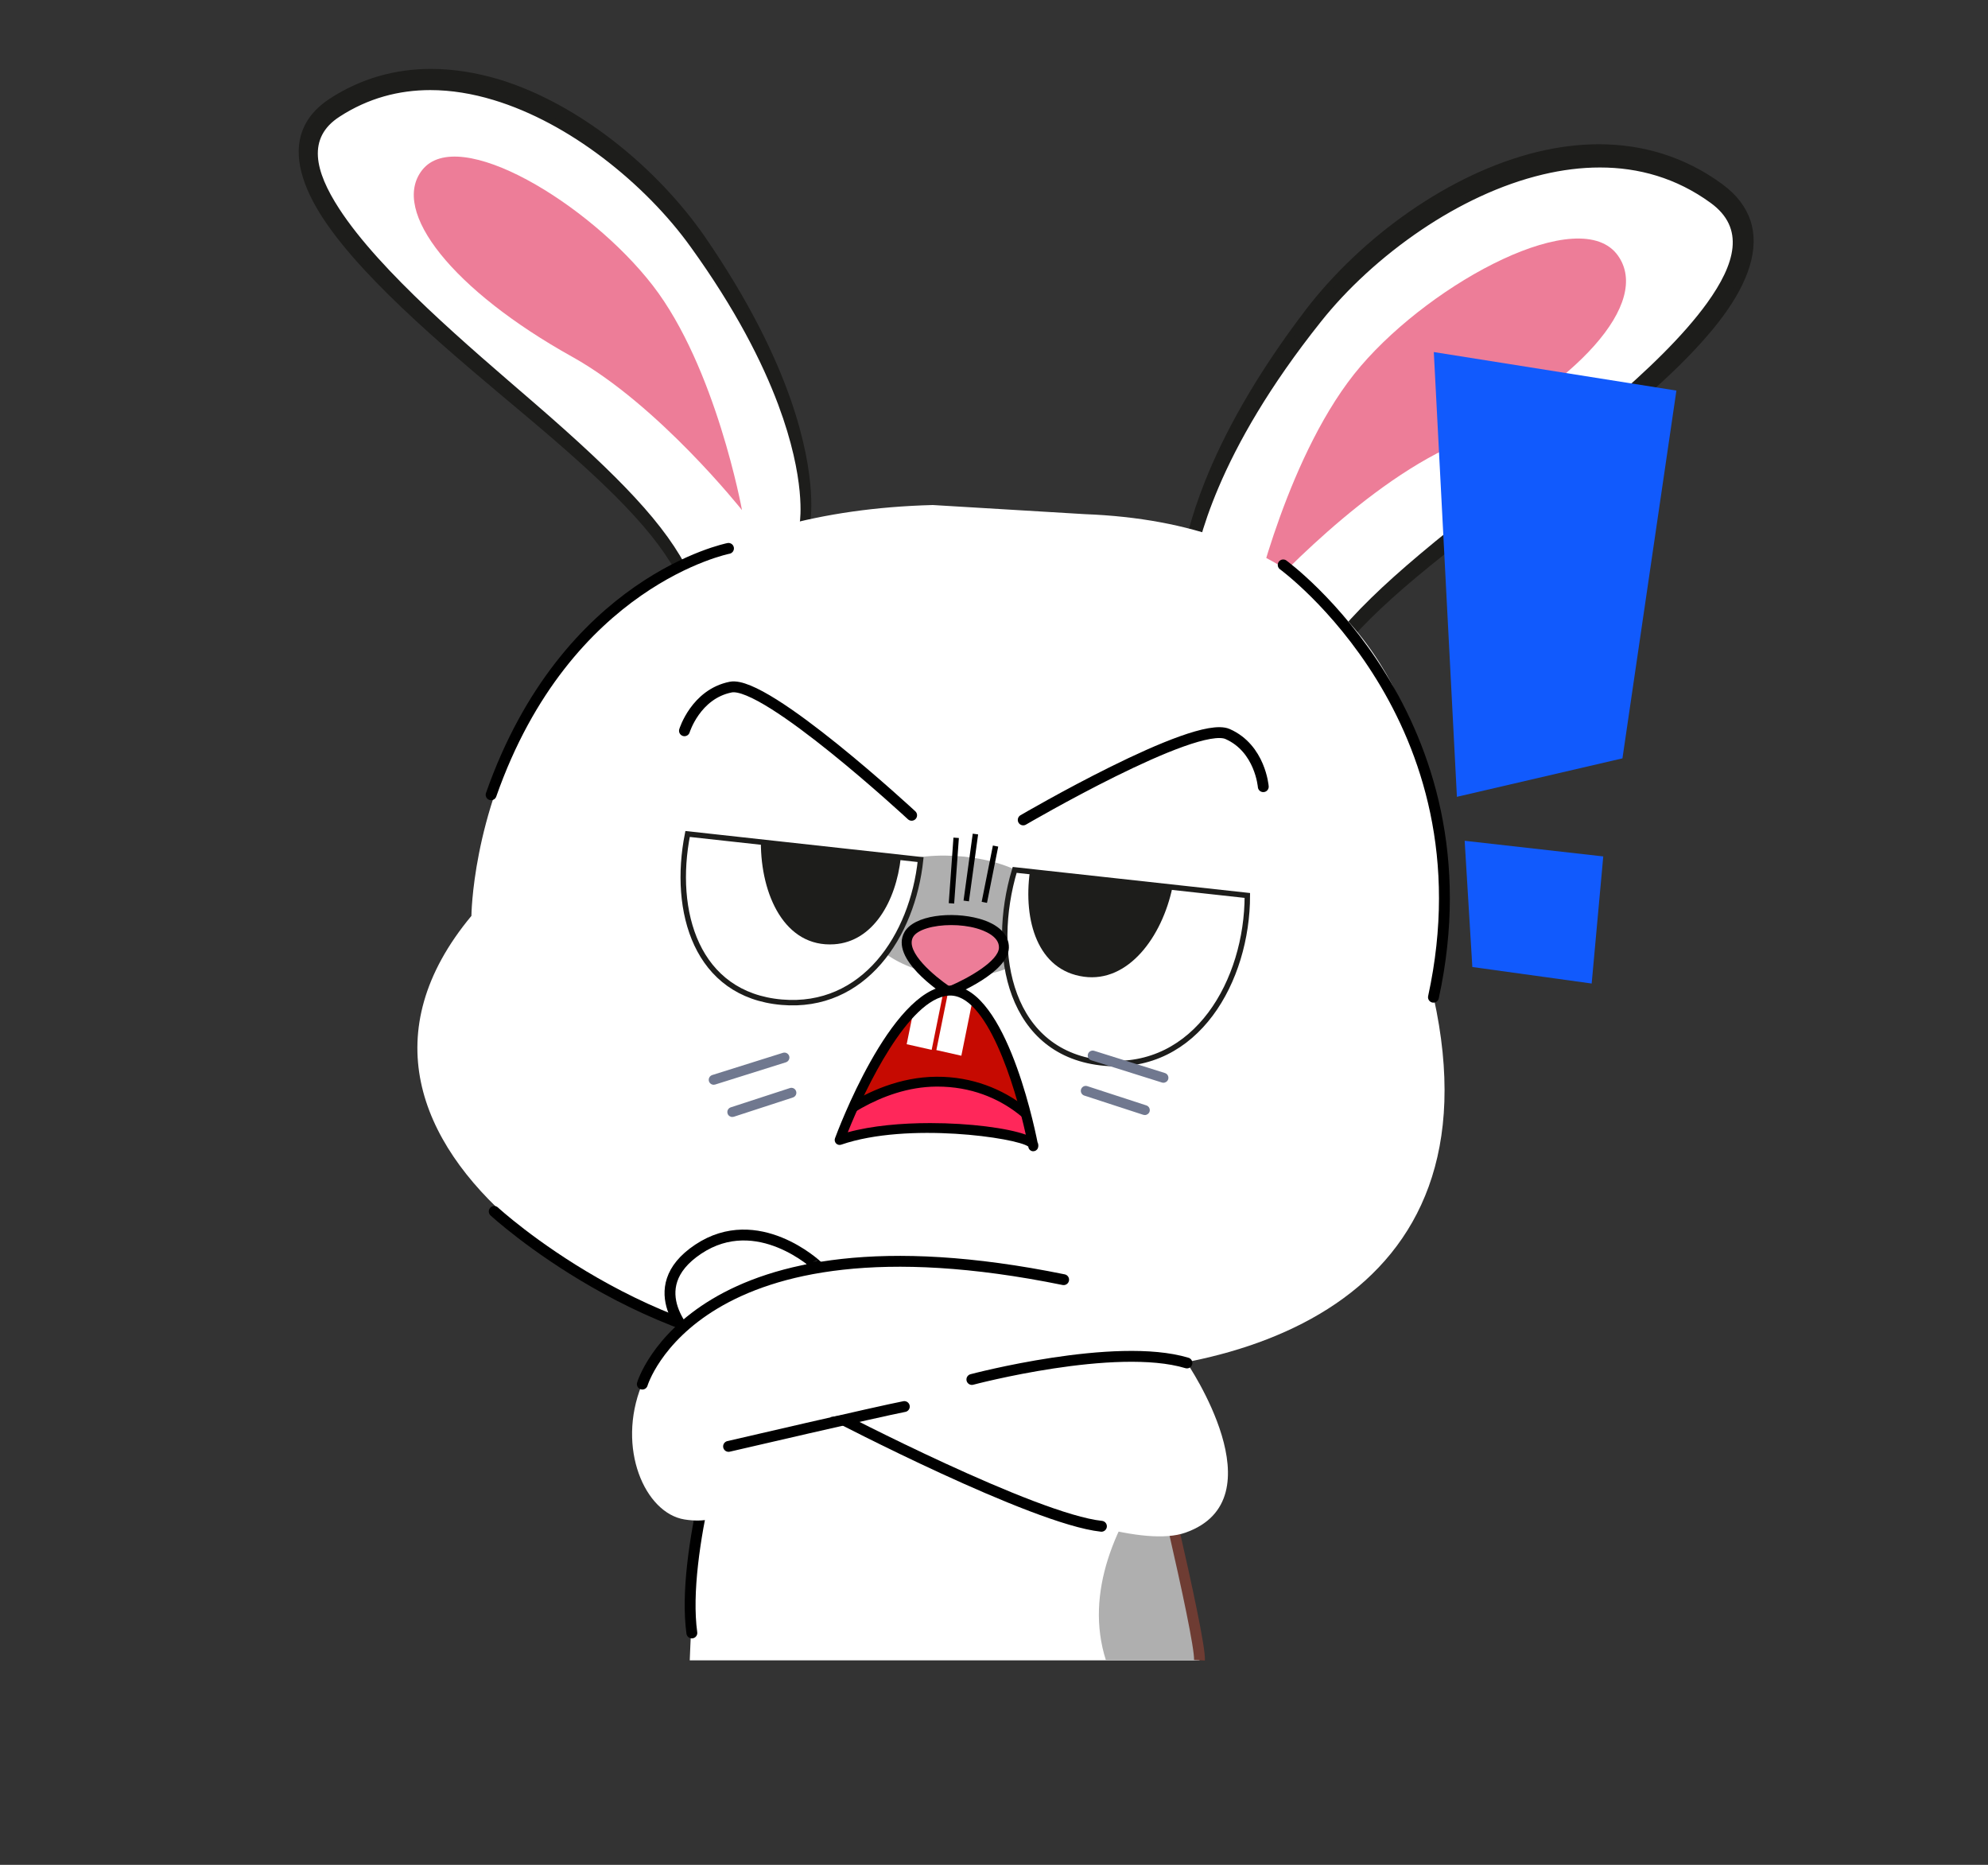
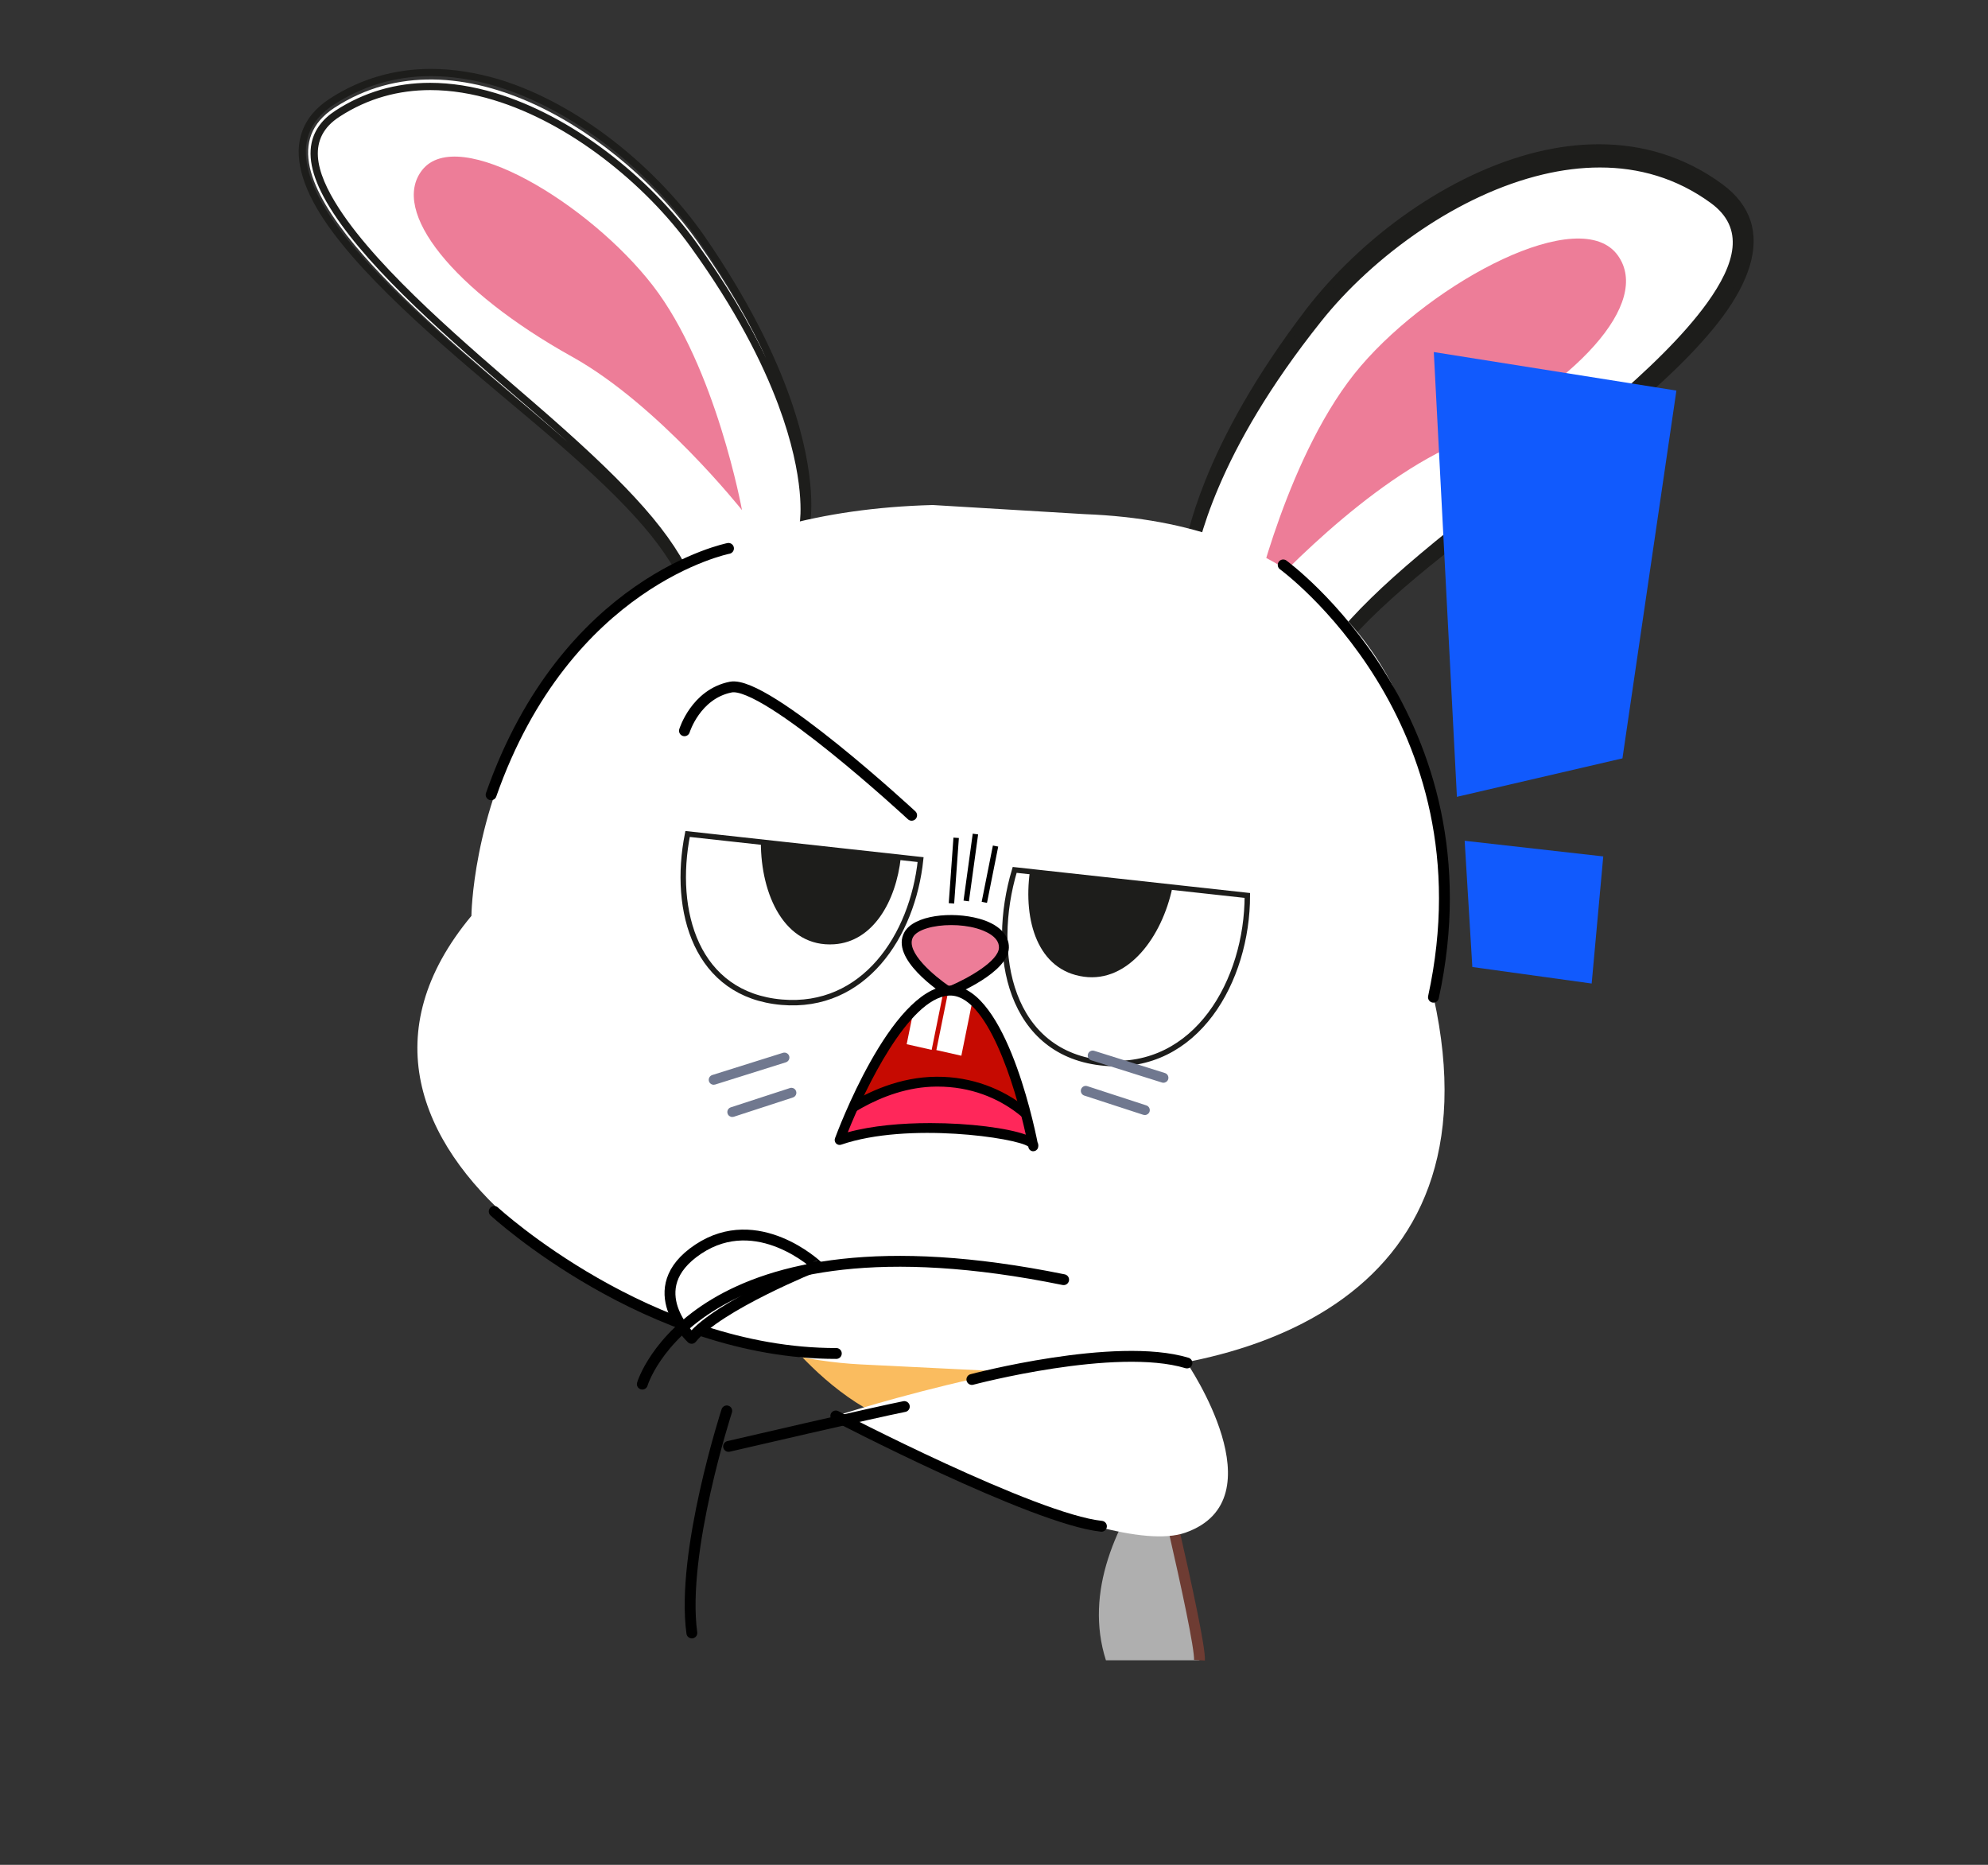
<svg xmlns="http://www.w3.org/2000/svg" xmlns:xlink="http://www.w3.org/1999/xlink" version="1.1" id="_x32_" x="0px" y="0px" viewBox="0 0 274.53 257.49" style="enable-background:new 0 0 274.53 257.49;" xml:space="preserve">
  <rect x="0" y="0" width="274.53" height="257.49" fill="#333333" stroke="none" />
  <style type="text/css">
	.st0{fill-rule:evenodd;clip-rule:evenodd;fill:#FFFFFF;}
	.st1{fill:#1D1D1B;}
	.st2{fill-rule:evenodd;clip-rule:evenodd;fill:#ED7D98;}
	.st3{fill-rule:evenodd;clip-rule:evenodd;fill:#1D1D1B;}
	.st4{fill:#115AFD;}
	.st5{fill:none;stroke:#6E3C33;stroke-width:1.5;stroke-linejoin:round;stroke-miterlimit:10;}
	.st6{fill:#FFFFFF;}
	.st7{fill:none;stroke:#000000;stroke-width:1.5;stroke-linecap:round;stroke-linejoin:round;stroke-miterlimit:10;}
	.st8{fill:#AFAFAF;}
	.st9{fill:#FABC5F;}
	.st10{fill:#FFFFFF;stroke:#1D1D1B;stroke-width:0.75;stroke-miterlimit:10;}
	.st11{fill:none;stroke:#6E3C33;stroke-linejoin:round;stroke-miterlimit:10;}
	.st12{fill:none;stroke:#000000;stroke-width:0.75;stroke-linejoin:round;stroke-miterlimit:10;}
	.st13{fill:#70788F;}
	.st14{clip-path:url(#SVGID_00000102524092566836592790000011439335962142514088_);}
	.st15{fill-rule:evenodd;clip-rule:evenodd;fill:#FF275A;}
</style>
  <g>
    <g transform="matrix(0.993,0.118,-0.118,0.993,13.562,-10.548)">
      <g transform="matrix(0.969,0.249,-0.249,0.969,50.078,-16.472)">
        <path class="st0" d="M129.15,64.13c0,0-7.6-13.76,1.78-44.86c5.59-18.53,23.87-41.66,45.79-35.79     c16.41,4.4-2.03,33.22-13.39,51.78c-9.3,15.18-13.17,23.49-14.23,31.03L129.15,64.13z" />
      </g>
      <g transform="matrix(0.969,0.249,-0.249,0.969,50.078,-16.472)">
        <g>
          <path class="st1" d="M149.89,65.57c-0.06,0.02-0.12,0.03-0.18,0.01c-0.21-0.04-0.36-0.26-0.33-0.47      c0.53-3.99,1.85-8.21,4.17-13.27c2.13-4.65,5.27-10.39,9.88-18.06l1.35-2.24C171.3,20.77,179.4,7.37,182.07-2.9      c2.03-7.81,0.42-12.29-4.9-13.68c-5.42-1.44-10.91-1.11-16.32,0.98c-2.38,0.92-4.76,2.2-7.07,3.79      c-4.7,3.23-9.2,7.84-13.01,13.33c-3.73,5.37-6.65,11.25-8.43,16.99c-3.01,9.59-4.66,18.52-4.92,26.53      c-0.08,2.43-0.03,4.78,0.16,6.99c-0.21-0.09-0.4-0.15-0.59-0.19l0,0c-0.09-0.05-0.19-0.09-0.31-0.13      c-0.22-2.16-0.31-4.45-0.29-6.8c0.08-8.09,1.57-17.18,4.42-27.03c1.74-5.93,4.72-12.19,8.39-17.61      c3.88-5.74,8.51-10.55,13.37-13.92c2.4-1.66,4.88-2.99,7.39-3.96c5.8-2.25,11.72-2.59,17.6-1c2.21,0.6,3.94,1.65,5.16,3.12      c2.33,2.82,2.72,7.39,1.14,13.22c-2.83,10.38-11.29,23.96-18.1,34.88l-1.22,1.96c-4.7,7.53-7.91,13.19-10.11,17.79      c-2.39,5.01-3.73,9.01-4.32,12.95C150.07,65.43,150,65.53,149.89,65.57L149.89,65.57z" />
          <path class="st1" d="M160.12-17.14c5.7-2.21,11.52-2.54,17.29-0.99c2.11,0.58,3.76,1.57,4.9,2.95      c2.22,2.69,2.58,7.11,1.04,12.77c-2.8,10.3-11.25,23.85-18.04,34.74l-1.23,1.97c-4.51,7.23-7.65,12.74-9.85,17.25      c2.12-4.55,5.19-10.13,9.62-17.51l1.35-2.24c6.53-10.8,14.65-24.24,17.33-34.58c0.78-2.99,3.14-12.09-5.25-14.29      c-5.52-1.47-11.12-1.13-16.63,1c-2.42,0.94-4.83,2.23-7.17,3.84c-4.75,3.27-9.29,7.92-13.14,13.46      c-3.76,5.41-6.7,11.33-8.49,17.12c-3.02,9.64-4.69,18.61-4.95,26.67c-0.02,0.56-0.03,1.11-0.03,1.66      c-0.01-0.58-0.01-1.17-0.01-1.76c0.08-8.04,1.56-17.09,4.4-26.89c1.72-5.89,4.68-12.09,8.32-17.47      c3.85-5.69,8.43-10.45,13.24-13.79C155.21-14.87,157.66-16.18,160.12-17.14 M159.76-18.07c-2.61,1.01-5.12,2.38-7.49,4.02      c-5.22,3.62-9.8,8.59-13.5,14.05c-3.86,5.7-6.75,11.95-8.45,17.75c-3.26,11.24-4.37,20.24-4.44,27.16      c-0.03,2.73,0.11,5.15,0.34,7.25c0.1,0,0.2,0,0.3,0.03c0.11,0.03,0.2,0.08,0.3,0.13c0.02,0,0.05,0.01,0.07,0.01      c0.22,0.05,0.44,0.13,0.65,0.23c0.22,0.1,0.42,0.23,0.61,0.38c0.01,0,0.01,0.01,0.02,0.01c-0.23-2.23-0.34-4.86-0.24-7.9      c0.22-6.75,1.49-15.5,4.9-26.4c1.71-5.52,4.6-11.44,8.36-16.85c3.57-5.13,7.93-9.79,12.89-13.2c2.21-1.52,4.54-2.79,6.97-3.73      c4.97-1.93,10.35-2.47,16.01-0.97c5.74,1.51,6.22,6.61,4.54,13.07C178.74,7.9,169.64,22.52,163,33.53      c-4.47,7.44-7.68,13.24-9.9,18.11c-2.4,5.25-3.68,9.44-4.21,13.41c-0.07,0.48,0.26,0.94,0.72,1.03      c0.16,0.03,0.32,0.02,0.45-0.04c0.27-0.1,0.47-0.35,0.52-0.66c0.57-3.81,1.88-7.8,4.27-12.8c2.28-4.78,5.54-10.46,10.08-17.74      c6.91-11.11,16.36-25.89,19.38-36.97c1.56-5.72,1.34-10.55-1.23-13.67c-1.22-1.48-2.99-2.62-5.41-3.28      C171.36-20.79,165.31-20.22,159.76-18.07L159.76-18.07z" />
        </g>
      </g>
      <g transform="matrix(0.969,0.249,-0.249,0.969,50.078,-16.472)">
        <g>
          <path class="st2" d="M138.27,58.42c0,0,6.88-18.8,16.98-29.64c13.89-14.89,19.15-29.09,12.52-33.47      c-7.42-4.91-22.44,12.45-27.58,27.01C135.04,36.88,138.27,58.42,138.27,58.42z" />
        </g>
      </g>
    </g>
    <g transform="matrix(0.993,0.118,-0.118,0.993,13.562,-10.548)">
      <g transform="matrix(0.969,0.249,-0.249,0.969,50.078,-16.472)">
        <path class="st0" d="M76.45,70.19c0,0-2.78-14.09-27.79-30.74C33.76,29.53,7.19,23.62-4.8,40.33     c-8.97,12.51,21.08,22.36,40.07,28.99c15.54,5.43,23.18,9.09,28.39,13.82L76.45,70.19z" />
      </g>
      <g transform="matrix(0.969,0.249,-0.249,0.969,50.078,-16.472)">
        <g>
-           <path class="st3" d="M63.78,83.43c-0.09,0.04-0.2,0.01-0.28-0.06c-2.75-2.45-6.05-4.52-10.71-6.7c-4.27-2-9.88-4.16-17.65-6.81      l-2.04-0.69c-11.25-3.83-25.25-8.6-33.37-14.32c-4.55-3.21-6.97-6.66-7-9.98c-0.01-1.72,0.59-3.44,1.78-5.13      c2.87-4.01,6.69-6.97,11.36-8.78c2.78-1.08,5.86-1.75,9.16-1.99c5.42-0.4,11.52,0.36,17.65,2.19      c5.79,1.74,11.59,4.46,16.32,7.66c7.84,5.33,14.26,10.92,19.1,16.6c7.43,8.72,8.56,14.66,8.57,14.72      c0.02,0.12-0.03,0.24-0.12,0.28c-0.15,0.03-0.28-0.07-0.31-0.21c-0.05-0.25-1.34-5.88-8.74-14.18      c-4.92-5.52-11.37-10.9-19.17-15.97c-4.65-3.05-10.19-5.54-16-7.2c-5.94-1.7-11.84-2.39-17.07-1.99      c-3.18,0.24-6.13,0.89-8.77,1.91c-4.36,1.69-7.91,4.42-10.58,8.12c-1.18,1.63-1.65,3.31-1.38,4.97      c0.39,2.45,2.36,4.93,6.02,7.58C8.5,59.21,22.14,64.06,33.1,67.96l2.29,0.82c7.78,2.79,13.39,5.05,17.65,7.13      c4.62,2.26,8.05,4.48,10.78,7c0.14,0.12,0.16,0.33,0.05,0.46C63.85,83.39,63.82,83.42,63.78,83.43z" />
          <path class="st1" d="M6.05,31.43c2.73-1.06,5.77-1.72,9.02-1.96c5.36-0.4,11.4,0.36,17.47,2.18c5.74,1.72,11.49,4.42,16.18,7.6      c5.63,3.83,10.52,7.79,14.62,11.82c-4.17-3.93-9.11-7.75-14.74-11.41c-4.7-3.07-10.28-5.59-16.14-7.27      c-5.99-1.72-11.96-2.41-17.25-2c-3.23,0.25-6.23,0.9-8.92,1.94c-4.45,1.72-8.08,4.52-10.8,8.29c-1.26,1.74-1.76,3.54-1.47,5.35      c0.42,2.59,2.45,5.18,6.23,7.9c8.02,5.79,21.7,10.65,32.69,14.56l2.28,0.81c2.44,0.87,4.66,1.69,6.69,2.47      c-2.02-0.74-4.22-1.51-6.62-2.33l-2.03-0.69C22.04,64.88,8.08,60.12,0.01,54.44c-4.42-3.11-6.77-6.42-6.79-9.57      c-0.01-1.61,0.56-3.24,1.69-4.83C-2.27,36.1,1.47,33.2,6.05,31.43 M5.69,30.5c-4.51,1.75-8.51,4.65-11.59,8.95      c-1.32,1.86-1.89,3.67-1.87,5.42c0.03,3.67,2.73,7.22,7.22,10.38c8.69,6.12,24.09,11.17,35.54,15.08      c7.51,2.56,13.17,4.71,17.6,6.79c4.65,2.18,7.93,4.25,10.59,6.62c0.23,0.21,0.54,0.26,0.8,0.16c0.11-0.04,0.22-0.12,0.3-0.22      c0.27-0.33,0.23-0.85-0.1-1.14c-2.72-2.51-6.1-4.74-10.9-7.08c-4.45-2.17-10.14-4.45-17.7-7.15      C24.38,64.31,9.31,59.17,0.84,53.06c-5.01-3.62-7.69-7.5-4.53-11.85c2.76-3.83,6.33-6.39,10.35-7.95      c2.71-1.05,5.62-1.65,8.63-1.88c5.51-0.42,11.35,0.38,16.9,1.97c5.86,1.68,11.39,4.21,15.86,7.14      c8.86,5.76,14.92,11.23,19.07,15.88c7.39,8.29,8.62,13.94,8.62,13.94c0.08,0.41,0.46,0.68,0.85,0.61      c0.04-0.01,0.09-0.02,0.13-0.04c0.31-0.12,0.5-0.47,0.43-0.83c0,0-1.08-6.03-8.68-14.96c-4.14-4.86-10.25-10.59-19.2-16.69      c-4.63-3.13-10.36-5.9-16.46-7.73c-5.84-1.75-12.01-2.65-17.83-2.22C11.74,28.72,8.61,29.37,5.69,30.5L5.69,30.5z" />
        </g>
      </g>
      <g transform="matrix(0.969,0.249,-0.249,0.969,50.078,-16.472)">
        <g>
          <path class="st2" d="M67.73,71.76c0,0-15.97-9.38-29.5-11.26C19.62,57.91,7.52,50.87,9.6,43.97c2.33-7.72,23.19-4.04,35.43,3.33      C57.26,54.67,67.73,71.76,67.73,71.76z" />
        </g>
      </g>
    </g>
    <g>
      <g>
        <g>
          <polygon class="st4" points="201.19,110.02 198,48.61 231.5,53.93 224.05,104.71     " />
          <polygon class="st4" points="202.26,116.09 221.4,118.25 219.8,135.8 203.32,133.52     " />
        </g>
      </g>
      <g>
        <g>
          <path class="st5" d="M178.68,225.14" />
        </g>
        <g>
          <g>
-             <path class="st6" d="M95.25,229.25c0,0,1.64-48.31,9.82-48.92c8.19-0.61,50.75,2.45,50.75,2.45l9.82,46.47H95.25z" />
            <path class="st7" d="M100.36,194.81c0,0-6.35,19.53-4.82,30.66" />
            <path class="st8" d="M159.97,202.41c-5.88,7.81-10.25,17.43-7.25,26.83h12.92L159.97,202.41z" />
            <path class="st5" d="M158.23,194.87c0,0,7.59,31.07,7.41,34.37" />
          </g>
          <path class="st9" d="M105.07,180.33c0,0,12.1,18.95,27.32,17.2c15.22-1.75,26.15-15.74,26.15-15.74L105.07,180.33z" />
        </g>
        <g>
          <path class="st5" d="M141.54,108.09c0,0-1.04,4.9,1.14,4.78c2.58-0.14,15.78-7.51,15.78-7.51" />
          <g>
            <g>
              <g>
                <g>
                  <path class="st6" d="M149.79,70.99l-20.99-1.26c-63.34,1.69-63.7,56.73-63.7,56.73c-26.61,31.97,24.26,60.47,53.76,61.93          l22.92,1.13c29.5,1.46,65.57-9.54,56.19-51.84C197.95,137.69,209.92,73.26,149.79,70.99z" />
                </g>
-                 <path class="st8" d="M118.46,124.88c0.07-10.69,30.39-7.96,26.35,3.17C140.77,139.18,118.39,135.57,118.46,124.88z" />
                <path class="st10" d="M94.95,115.15c-2.12,10.7,1.2,22.21,13,23.23c11.35,0.98,18.07-9.15,19.18-19.69L94.95,115.15z" />
                <path class="st1" d="M124.4,118.39l-19.33-2.12c-0.01,7.29,3.3,14.57,10.13,14.11C120.56,130.02,123.73,124.48,124.4,118.39z         " />
                <path class="st10" d="M140.12,120.11c-3.49,11.62-0.68,25.55,12.45,26.68c12.67,1.09,19.68-11.42,19.68-23.15L140.12,120.11z         " />
                <path class="st1" d="M161.91,122.5l-19.69-2.16c-0.93,6.78,1.07,13.65,7.46,14.52C155.78,135.7,160.46,129.41,161.91,122.5z" />
                <g>
                  <path class="st6" d="M109.18,143.43" />
                  <path class="st6" d="M76.92,123.91" />
                  <path class="st7" d="M109.18,143.43" />
                  <path class="st7" d="M76.92,123.91" />
                </g>
                <path class="st7" d="M100.6,75.72c0,0-22.39,4.4-32.78,34.02" />
                <path class="st7" d="M177.2,78c0,0,29.13,21.19,20.75,59.69" />
                <path class="st11" d="M130.66,133.94" />
              </g>
            </g>
          </g>
          <line class="st12" x1="132.04" y1="115.68" x2="131.39" y2="124.73" />
          <line class="st12" x1="134.7" y1="115.16" x2="133.43" y2="124.4" />
          <line class="st12" x1="137.48" y1="116.82" x2="135.93" y2="124.59" />
          <path class="st7" d="M68.25,167.27c0,0,21.28,19.64,47.24,19.61" />
-           <path class="st7" d="M141.3,113.21c0,0,23.7-13.85,28.22-11.86c4.52,1.99,4.93,7.27,4.93,7.27" />
          <path class="st7" d="M125.89,112.57c0,0-20.13-18.66-24.98-17.7c-4.84,0.96-6.39,6.03-6.39,6.03" />
        </g>
        <g>
          <path class="st6" d="M163.91,188.19c0,0,12.88,18.82-0.21,23.43c-11.19,3.94-48.28-16.11-48.28-16.11      S150.11,184.25,163.91,188.19z" />
          <path class="st7" d="M115.42,195.51c0,0,27.33,14.24,36.68,15.23" />
          <path class="st6" d="M95.51,184.79c0,0-7.3-6.84,0.91-12.31c8.21-5.47,16.42,2.28,16.42,2.28S99.16,180.23,95.51,184.79z" />
          <path class="st7" d="M95.51,184.79c0,0-7.3-6.84,0.91-12.31c8.21-5.47,16.42,2.28,16.42,2.28S99.16,180.23,95.51,184.79z" />
-           <path class="st6" d="M127.34,174.37c32.19,0.3,27.99,14,22.75,15.31c-5.25,1.31-44.62,7.44-44.62,7.44s0,14.43-10.94,12.68      C83.6,208.05,78.72,173.91,127.34,174.37z" />
          <path class="st7" d="M100.61,199.71c0,0,20.87-4.85,24.27-5.5" />
          <path class="st7" d="M88.7,191.11c0,0,7.34-24.79,58.18-14.42" />
          <path class="st7" d="M134.21,190.47c0,0,19.82-5.26,29.7-2.28" />
        </g>
      </g>
    </g>
  </g>
  <g id="Слой_10">
    <g>
      <path d="M87.79,95.4L87.79,95.4L87.79,95.4z" />
    </g>
    <g>
      <path class="st13" d="M160.66,149.5c-0.07,0-0.14-0.01-0.2-0.03l-9.77-3.07c-0.36-0.11-0.56-0.5-0.45-0.86    c0.11-0.36,0.5-0.56,0.86-0.45l9.77,3.07c0.36,0.11,0.56,0.5,0.45,0.86C161.22,149.32,160.95,149.5,160.66,149.5z" />
      <g transform="matrix(1,0,0,1,-0.703,3.549)">
        <path class="st13" d="M158.8,150.41c-0.07,0-0.14-0.01-0.21-0.03l-8.16-2.66c-0.36-0.12-0.55-0.5-0.44-0.86     c0.12-0.36,0.5-0.56,0.86-0.44l8.16,2.66c0.36,0.12,0.55,0.5,0.44,0.86C159.36,150.22,159.09,150.41,158.8,150.41z" />
      </g>
    </g>
    <g transform="matrix(-1,0,0,1,165.723,0.196)">
      <path class="st13" d="M67.17,149.58c0.29,0,0.56-0.19,0.65-0.48c0.11-0.36-0.09-0.74-0.45-0.86l-9.77-3.07    c-0.36-0.11-0.74,0.09-0.86,0.45c-0.11,0.36,0.09,0.74,0.45,0.86l9.77,3.07C67.03,149.57,67.1,149.58,67.17,149.58z" />
      <g transform="matrix(1,0,0,1,-0.703,3.549)">
        <path class="st13" d="M65.3,150.48c0.29,0,0.56-0.18,0.65-0.47c0.12-0.36-0.08-0.74-0.44-0.86l-8.16-2.66     c-0.36-0.12-0.75,0.08-0.86,0.44c-0.12,0.36,0.08,0.74,0.44,0.86l8.16,2.66C65.16,150.47,65.23,150.48,65.3,150.48z" />
      </g>
    </g>
    <g>
      <g>
        <path d="M91.77,116.58L91.77,116.58L91.77,116.58z" />
      </g>
    </g>
    <g>
      <g>
        <path class="st2" d="M131.02,136.95c0,0-7.34-4.71-5.52-7.91c1.79-3.16,13.27-2.6,13.14,1.82     C138.55,133.91,131.02,136.95,131.02,136.95z" />
        <path d="M131.02,137.63c-0.13,0-0.26-0.04-0.37-0.11c-0.81-0.52-7.82-5.16-5.75-8.82c1.32-2.34,6.54-2.9,10.32-1.85     c2.66,0.74,4.15,2.21,4.1,4.02c-0.1,3.4-7.23,6.37-8.04,6.7C131.19,137.61,131.1,137.63,131.02,137.63z M131.36,127.73     c-2.44,0-4.69,0.62-5.27,1.65c-1.15,2.04,3.06,5.48,5,6.8c2.76-1.17,6.81-3.52,6.86-5.33c0.05-1.61-2.15-2.4-3.1-2.67     C133.75,127.87,132.53,127.73,131.36,127.73z" />
      </g>
      <g transform="matrix(1,0,0,1,-0.014,1.779)">
        <g>
          <defs>
            <path id="SVGID_1_" d="M115.96,155.62c0,0,7.33-19.99,14.97-20.61c7.64-0.62,11.77,21.49,11.77,21.49       C143.38,154.75,125.73,152.25,115.96,155.62z" />
          </defs>
          <use xlink:href="#SVGID_1_" style="overflow:visible;fill-rule:evenodd;clip-rule:evenodd;fill:#C60A01;" />
          <clipPath id="SVGID_00000003085093393255878640000004526683091096620478_">
            <use xlink:href="#SVGID_1_" style="overflow:visible;" />
          </clipPath>
          <g style="clip-path:url(#SVGID_00000003085093393255878640000004526683091096620478_);">
            <g transform="matrix(1,0,0,1,0.014,-1.779)">
              <g>
                <path class="st15" d="M111.8,157.56c0,0,7.58-8.15,17.52-8.21c9.94-0.06,16.25,7.23,17.24,11.68         C135.2,161.93,123.85,162.84,111.8,157.56z" />
                <path d="M133.52,162.4c-7.14,0-14.46-0.91-21.99-4.21c-0.2-0.09-0.35-0.27-0.39-0.49c-0.04-0.22,0.02-0.44,0.17-0.6         c0.32-0.34,7.89-8.37,18.02-8.43c9.9-0.06,16.76,7.05,17.91,12.22c0.04,0.19,0,0.4-0.12,0.55c-0.12,0.16-0.3,0.26-0.5,0.28         l-0.1,0.01C142.24,162.05,137.92,162.4,133.52,162.4z M113.01,157.33c11.26,4.65,22.13,3.91,32.66,3.08         c-1.38-4.01-6.97-10.38-16.22-10.38c-0.04,0-0.08,0-0.13,0C121.5,150.08,115.09,155.4,113.01,157.33z" />
              </g>
            </g>
          </g>
        </g>
        <path class="st0" d="M132.87,135.32c-0.23-0.15-0.46-0.32-0.68-0.5c-0.38,0.12-0.79,0.2-1.22,0.24l-1.65,8.15l3.45,0.78     l1.55-7.66c-0.3-0.21-0.59-0.44-0.85-0.7C133.27,135.54,133.07,135.44,132.87,135.32z" />
        <path class="st0" d="M129.28,134.9c-0.08,0.07-0.16,0.15-0.22,0.22c-0.84,0.88-1.8,1.71-2.84,2.37l-1,4.91l3.45,0.78l1.76-8.69     C130.06,134.65,129.68,134.8,129.28,134.9z" />
        <path d="M142.7,157.18c-0.02,0-0.04,0-0.06,0c-0.3-0.03-0.55-0.25-0.61-0.55c-0.01-0.03-0.01-0.06-0.02-0.1     c-1.59-1.2-16.65-3.42-25.83-0.26c-0.25,0.09-0.53,0.02-0.71-0.17c-0.18-0.19-0.24-0.47-0.15-0.71     c0.31-0.83,7.58-20.41,15.56-21.06c7.63-0.63,11.77,18.39,12.41,21.61c0.18,0.35,0.1,0.67,0.05,0.8     C143.24,157.01,142.98,157.18,142.7,157.18z M128.48,153.29c5.46,0,10.66,0.69,13.19,1.6c-1.49-6.78-5.42-19.63-10.69-19.2     c-5.49,0.44-11.46,12.75-13.89,18.87C120.42,153.65,124.52,153.29,128.48,153.29z" />
      </g>
    </g>
  </g>
</svg>